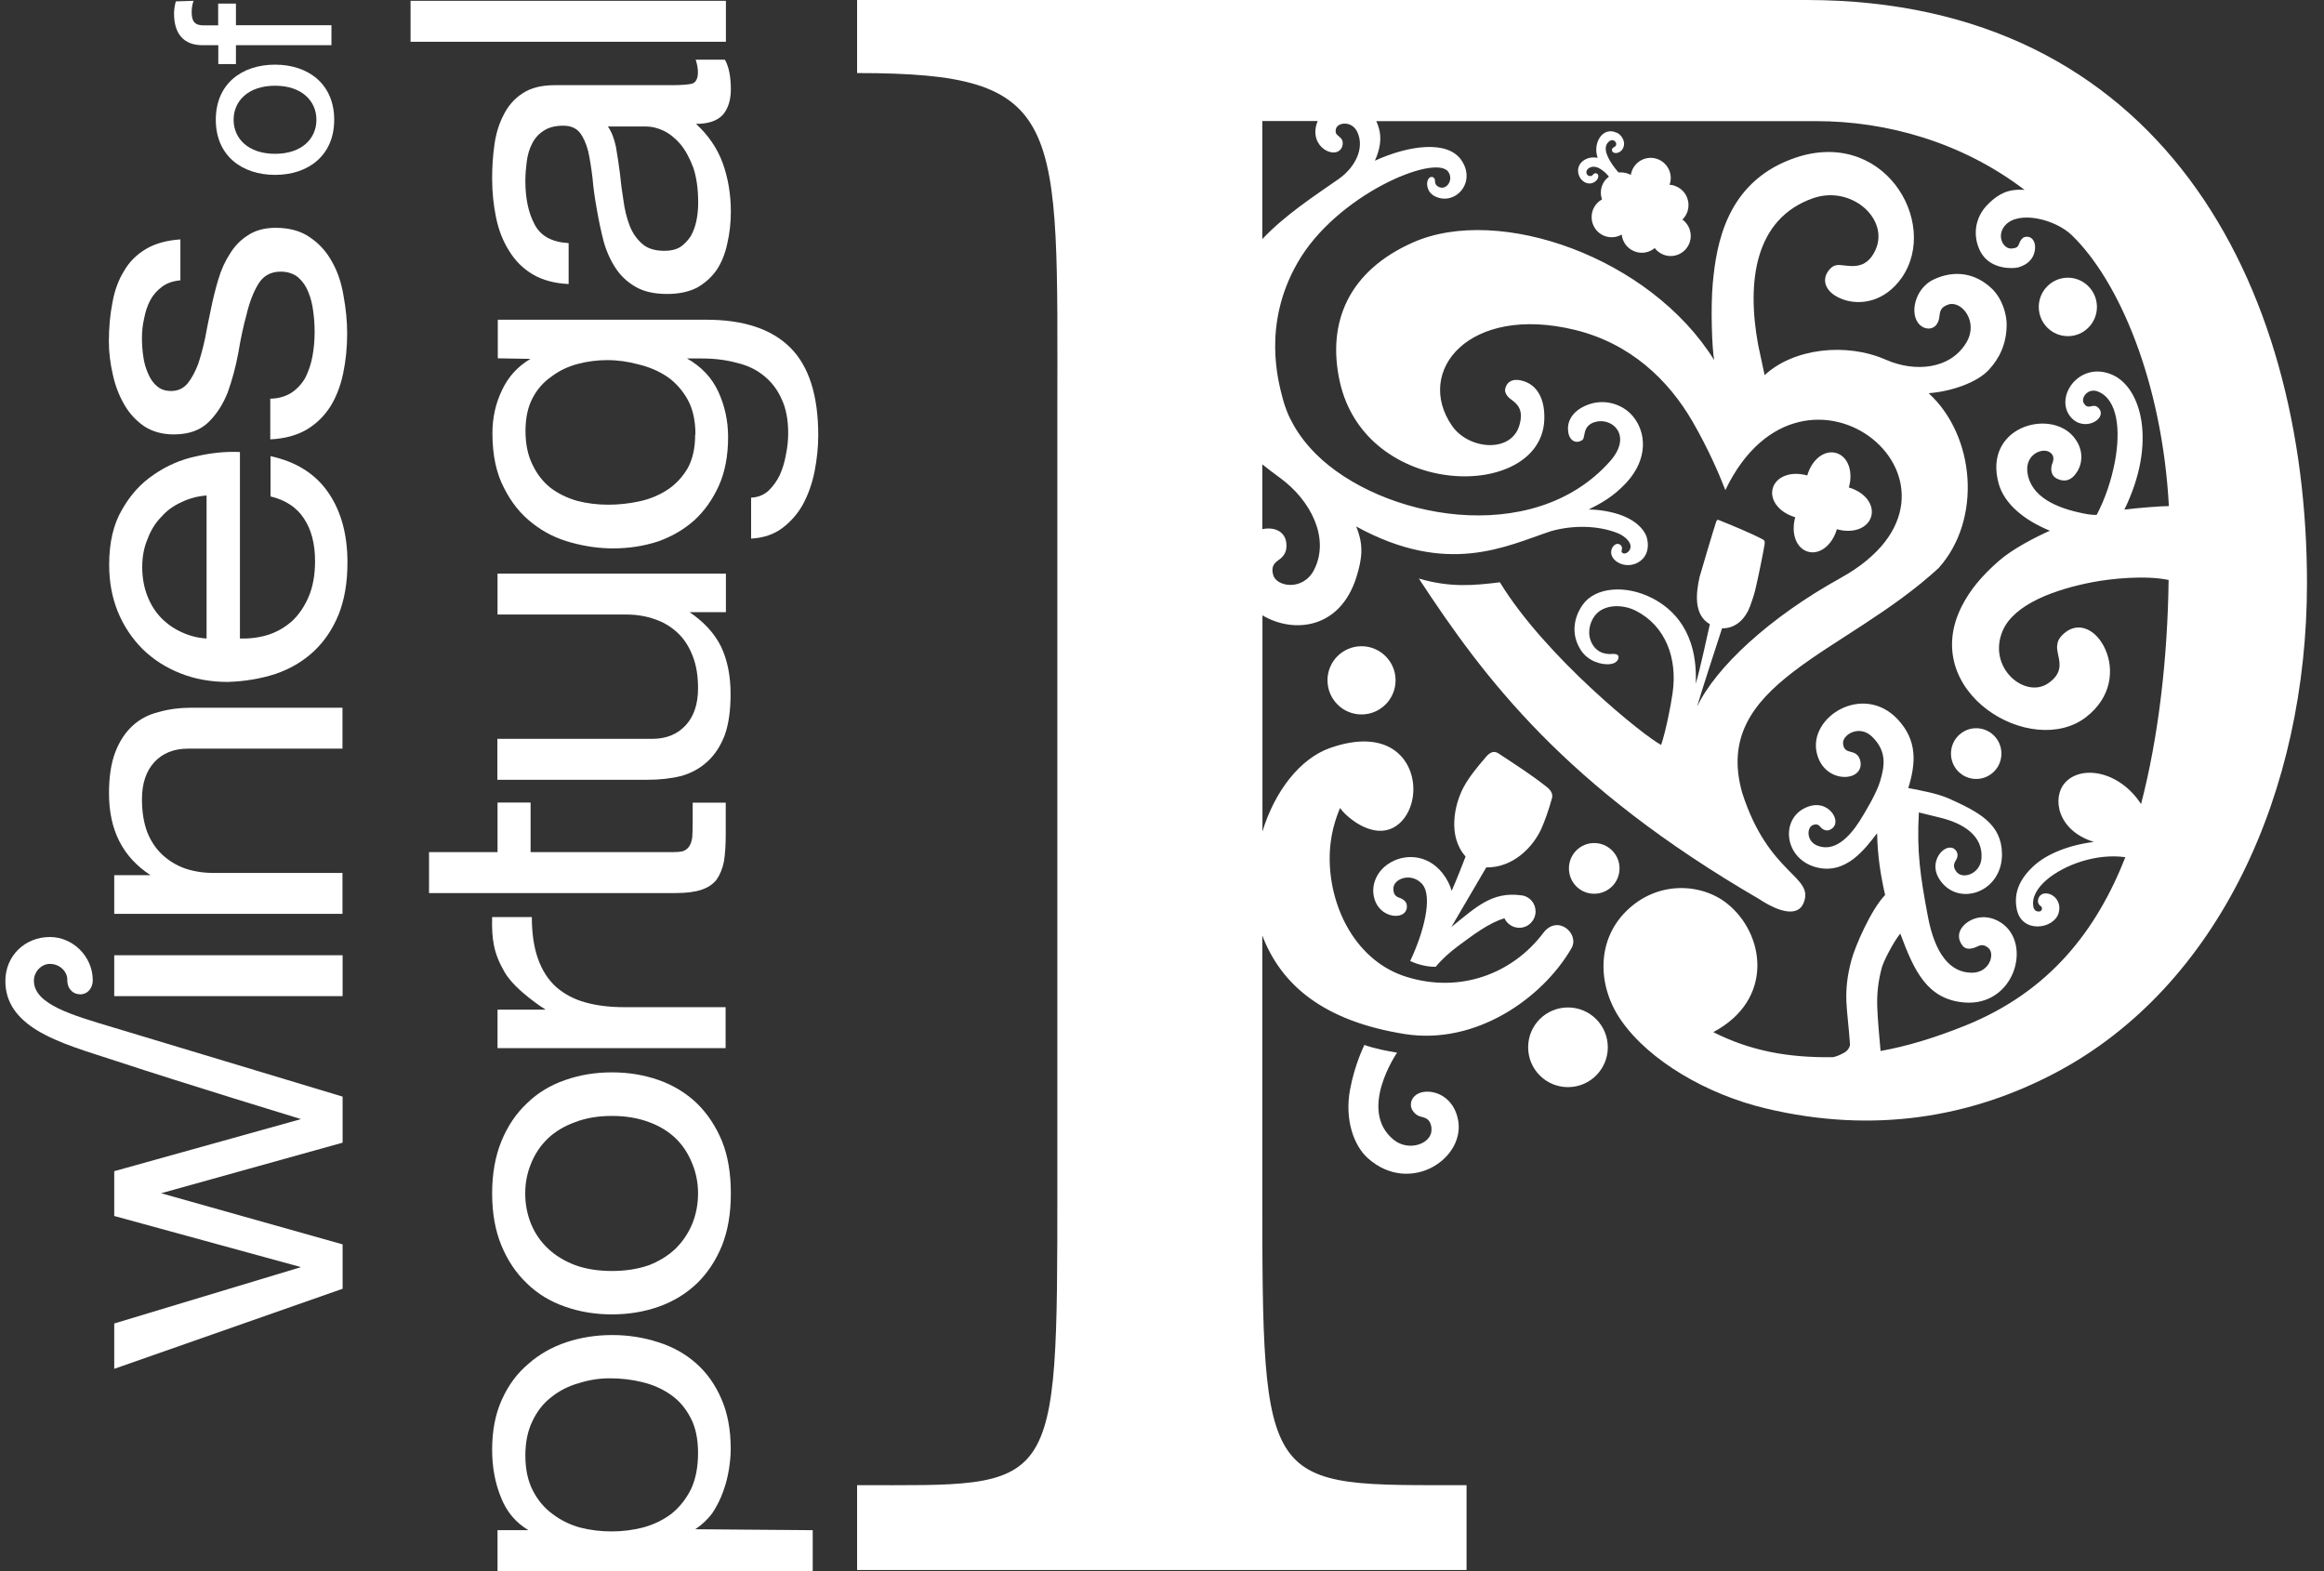
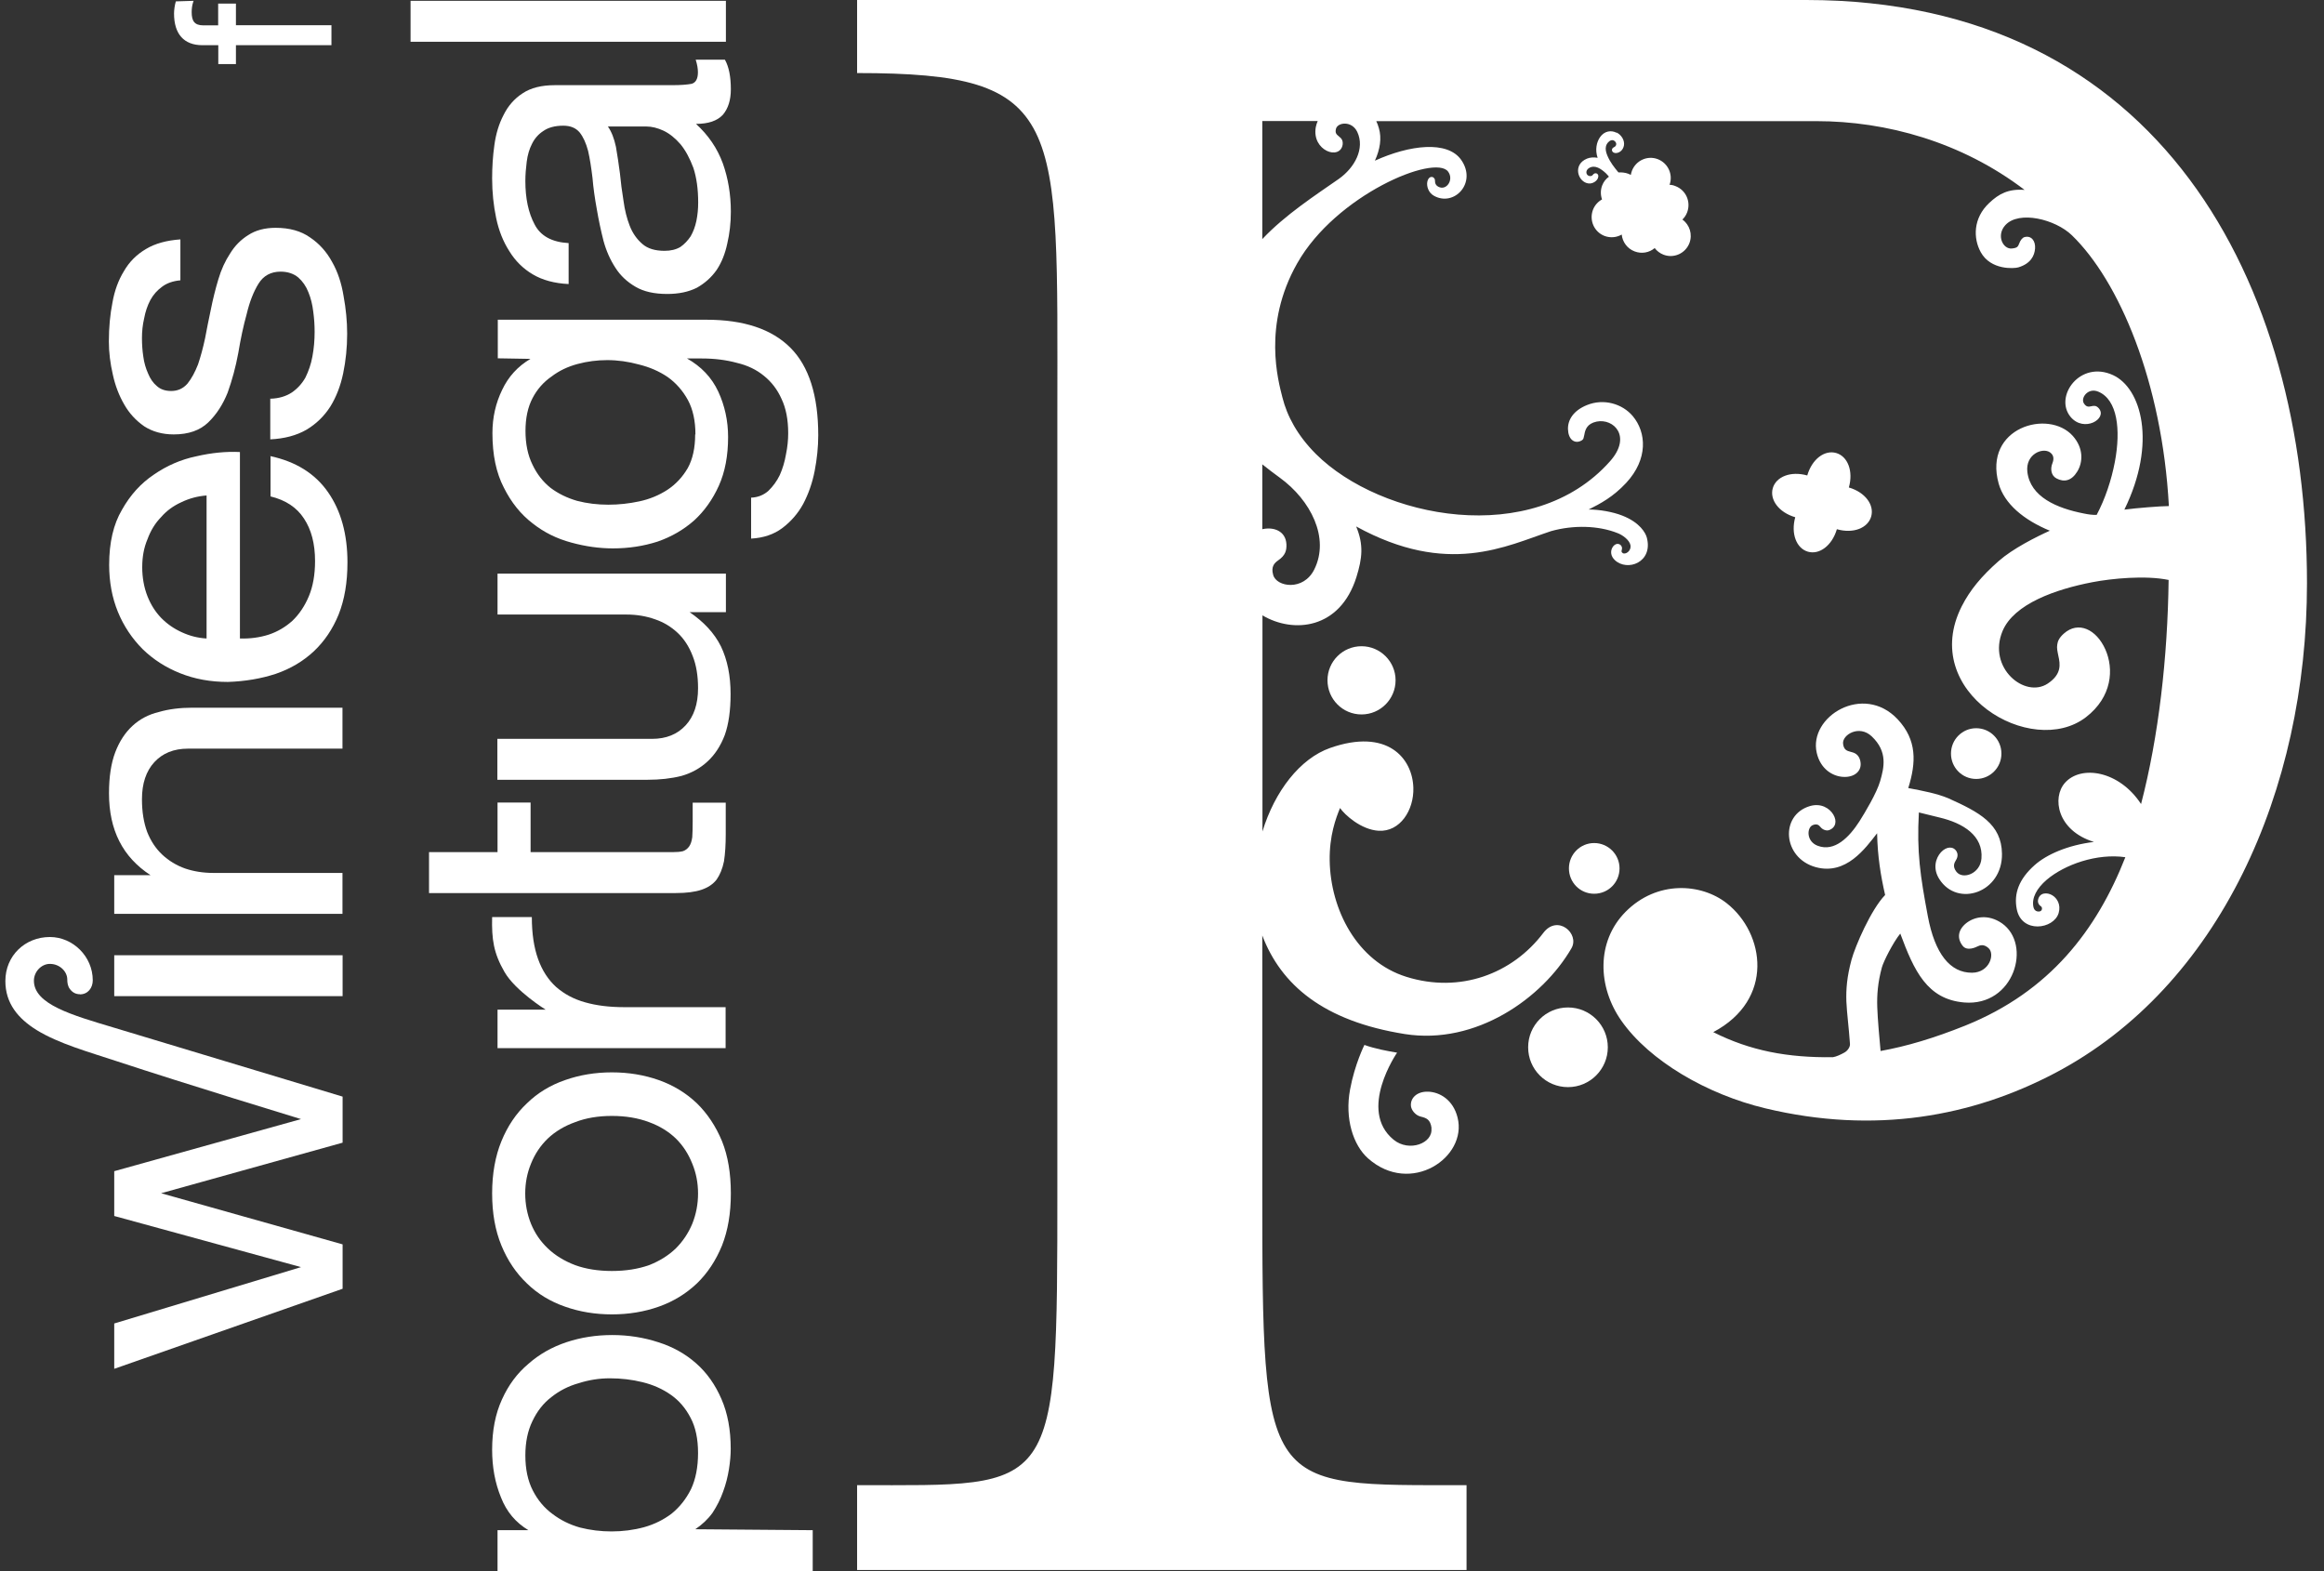
<svg xmlns="http://www.w3.org/2000/svg" width="71" height="48" viewBox="0 0 71 48" fill="none">
  <rect x="0" y="0" width="71" height="48" fill="#333333" stroke="none" />
  <path fill-rule="evenodd" clip-rule="evenodd" d="M22.177 1.28V0.025H12.543V1.276H22.177V1.28ZM15.2 48V46.749H16.143C15.755 46.514 15.478 46.19 15.305 45.747C15.124 45.305 15.035 44.821 15.035 44.291C15.035 43.701 15.136 43.192 15.334 42.758C15.532 42.316 15.802 41.954 16.143 41.667C16.475 41.373 16.863 41.154 17.305 41.006C17.747 40.859 18.214 40.787 18.707 40.787C19.2 40.787 19.671 40.863 20.109 41.006C20.551 41.145 20.939 41.36 21.271 41.655C21.595 41.941 21.852 42.303 22.042 42.745C22.231 43.179 22.324 43.684 22.324 44.261C22.324 44.446 22.307 44.657 22.269 44.893C22.231 45.12 22.177 45.343 22.092 45.571C22.012 45.798 21.903 46.013 21.768 46.219C21.625 46.417 21.448 46.581 21.242 46.72L24.829 46.749V48H15.195H15.2ZM18.627 42.109C18.303 42.109 17.987 42.16 17.684 42.257C17.368 42.345 17.09 42.488 16.846 42.682C16.602 42.867 16.408 43.116 16.265 43.419C16.122 43.714 16.05 44.063 16.05 44.463C16.05 44.884 16.126 45.242 16.278 45.537C16.429 45.832 16.631 46.072 16.884 46.257C17.128 46.442 17.406 46.581 17.722 46.669C18.038 46.749 18.358 46.787 18.682 46.787C19.023 46.787 19.355 46.745 19.68 46.657C19.995 46.568 20.273 46.429 20.518 46.244C20.762 46.046 20.96 45.798 21.111 45.495C21.254 45.192 21.326 44.821 21.326 44.392C21.326 43.962 21.25 43.6 21.099 43.318C20.947 43.023 20.745 42.787 20.492 42.611C20.24 42.434 19.953 42.307 19.629 42.227C19.305 42.147 18.972 42.109 18.631 42.109H18.627ZM18.694 38.83C19.115 38.83 19.494 38.77 19.827 38.653C20.151 38.526 20.425 38.354 20.648 38.139C20.863 37.924 21.031 37.672 21.149 37.389C21.267 37.095 21.326 36.787 21.326 36.463C21.326 36.139 21.267 35.836 21.149 35.55C21.031 35.255 20.867 34.998 20.648 34.783C20.425 34.568 20.151 34.4 19.827 34.282C19.494 34.156 19.115 34.093 18.694 34.093C18.273 34.093 17.899 34.156 17.574 34.282C17.242 34.4 16.964 34.568 16.736 34.783C16.513 34.998 16.341 35.255 16.223 35.55C16.105 35.836 16.046 36.139 16.046 36.463C16.046 36.787 16.105 37.095 16.223 37.389C16.341 37.676 16.509 37.924 16.736 38.139C16.96 38.354 17.242 38.526 17.574 38.653C17.899 38.77 18.273 38.83 18.694 38.83ZM18.694 40.156C18.181 40.156 17.705 40.076 17.263 39.92C16.812 39.764 16.425 39.528 16.101 39.213C15.768 38.897 15.507 38.51 15.318 38.05C15.128 37.587 15.035 37.061 15.035 36.459C15.035 35.857 15.132 35.322 15.318 34.867C15.507 34.404 15.768 34.017 16.101 33.705C16.425 33.389 16.812 33.154 17.263 32.998C17.705 32.842 18.181 32.762 18.694 32.762C19.208 32.762 19.684 32.842 20.126 32.998C20.568 33.154 20.955 33.389 21.288 33.705C21.612 34.021 21.869 34.408 22.059 34.867C22.24 35.318 22.328 35.848 22.328 36.459C22.328 37.069 22.24 37.587 22.059 38.05C21.869 38.514 21.612 38.901 21.288 39.213C20.955 39.528 20.568 39.764 20.126 39.92C19.684 40.076 19.208 40.156 18.694 40.156ZM15.2 32.025V30.846H16.669C16.669 30.846 15.747 30.274 15.414 29.697C15.078 29.116 15.019 28.695 15.035 28.017H16.248C16.248 28.518 16.311 28.943 16.438 29.297C16.564 29.651 16.749 29.933 16.989 30.152C17.233 30.366 17.528 30.526 17.878 30.623C18.219 30.72 18.614 30.77 19.065 30.77H22.168V32.021H15.191L15.2 32.025ZM15.2 26.034V24.518H16.21V26.034H20.543C20.678 26.034 20.787 26.025 20.867 26.004C20.947 25.975 21.01 25.924 21.056 25.857C21.103 25.79 21.132 25.697 21.149 25.579C21.158 25.453 21.162 25.288 21.162 25.095V24.522H22.172V25.478C22.172 25.802 22.155 26.08 22.118 26.316C22.071 26.543 21.995 26.728 21.89 26.876C21.781 27.015 21.629 27.116 21.431 27.183C21.233 27.25 20.972 27.284 20.648 27.284H13.107V26.034H15.2ZM22.177 17.524V18.703H21.069C21.499 18.998 21.819 19.335 22.025 19.747C22.223 20.16 22.32 20.644 22.32 21.204C22.32 21.705 22.261 22.122 22.143 22.455C22.017 22.787 21.84 23.057 21.616 23.263C21.393 23.47 21.128 23.617 20.821 23.705C20.505 23.785 20.16 23.823 19.781 23.823H15.195V22.573H19.92C20.353 22.573 20.694 22.434 20.947 22.16C21.2 21.886 21.326 21.507 21.326 21.027C21.326 20.644 21.271 20.316 21.162 20.042C21.052 19.756 20.901 19.52 20.703 19.335C20.505 19.149 20.278 19.011 20.017 18.922C19.747 18.825 19.452 18.775 19.141 18.775H15.2V17.524H22.177ZM21.583 9.768C22.724 9.768 23.579 10.055 24.147 10.623C24.715 11.192 24.998 12.084 24.998 13.301C24.998 13.655 24.96 14.017 24.888 14.392C24.817 14.754 24.699 15.091 24.539 15.394C24.379 15.688 24.164 15.933 23.903 16.131C23.642 16.328 23.322 16.434 22.947 16.455V15.204C23.153 15.196 23.33 15.124 23.473 14.998C23.616 14.859 23.734 14.699 23.823 14.514C23.911 14.316 23.974 14.105 24.012 13.882C24.059 13.655 24.08 13.44 24.08 13.234C24.08 12.821 24.012 12.472 23.878 12.19C23.751 11.903 23.57 11.667 23.339 11.482C23.115 11.297 22.838 11.162 22.513 11.086C22.189 10.998 21.835 10.952 21.448 10.952H20.989C21.419 11.196 21.739 11.524 21.945 11.966C22.143 12.396 22.244 12.859 22.244 13.352C22.244 13.92 22.151 14.417 21.962 14.838C21.772 15.259 21.52 15.613 21.208 15.899C20.884 16.185 20.513 16.4 20.088 16.547C19.654 16.686 19.204 16.754 18.724 16.754C18.311 16.754 17.886 16.695 17.456 16.577C17.014 16.459 16.619 16.265 16.269 15.987C15.911 15.714 15.617 15.347 15.393 14.897C15.158 14.446 15.044 13.89 15.044 13.234C15.044 12.754 15.145 12.312 15.343 11.907C15.532 11.507 15.819 11.192 16.206 10.964L15.208 10.947V9.768H21.591H21.583ZM21.246 13.272C21.246 12.859 21.17 12.509 21.019 12.227C20.859 11.933 20.648 11.697 20.4 11.52C20.139 11.343 19.848 11.217 19.524 11.137C19.2 11.048 18.875 11.002 18.551 11.002C18.244 11.002 17.945 11.04 17.646 11.12C17.347 11.2 17.082 11.326 16.85 11.503C16.606 11.672 16.412 11.89 16.269 12.164C16.126 12.438 16.054 12.771 16.054 13.166C16.054 13.562 16.126 13.912 16.269 14.198C16.404 14.484 16.589 14.72 16.821 14.905C17.056 15.082 17.326 15.213 17.629 15.301C17.936 15.381 18.252 15.419 18.585 15.419C18.901 15.419 19.216 15.385 19.528 15.318C19.844 15.251 20.13 15.133 20.391 14.964C20.644 14.796 20.85 14.577 21.01 14.303C21.162 14.03 21.238 13.684 21.238 13.272H21.246ZM22.151 1.832C22.269 2.046 22.328 2.345 22.328 2.728C22.328 3.053 22.248 3.314 22.084 3.507C21.911 3.693 21.638 3.785 21.263 3.785C21.642 4.131 21.915 4.531 22.084 4.994C22.244 5.444 22.328 5.937 22.328 6.467C22.328 6.813 22.29 7.137 22.219 7.44C22.155 7.743 22.05 8.013 21.894 8.248C21.734 8.476 21.528 8.657 21.288 8.792C21.035 8.918 20.736 8.981 20.383 8.981C19.987 8.981 19.663 8.909 19.41 8.758C19.158 8.611 18.955 8.421 18.804 8.185C18.644 7.941 18.522 7.667 18.438 7.36C18.358 7.044 18.29 6.728 18.235 6.404C18.172 6.059 18.126 5.735 18.101 5.432C18.063 5.12 18.021 4.842 17.966 4.606C17.903 4.371 17.819 4.185 17.709 4.046C17.591 3.907 17.427 3.84 17.208 3.84C16.955 3.84 16.753 3.895 16.602 4C16.45 4.097 16.332 4.232 16.252 4.396C16.172 4.552 16.118 4.733 16.092 4.939C16.067 5.137 16.05 5.331 16.05 5.528C16.05 6.059 16.143 6.501 16.332 6.855C16.513 7.208 16.859 7.398 17.372 7.427V8.678C16.943 8.657 16.576 8.56 16.278 8.383C15.979 8.206 15.743 7.971 15.562 7.676C15.372 7.381 15.238 7.044 15.158 6.661C15.078 6.278 15.035 5.874 15.035 5.453C15.035 5.107 15.056 4.771 15.103 4.438C15.149 4.093 15.242 3.785 15.385 3.512C15.52 3.238 15.713 3.015 15.966 2.851C16.219 2.682 16.547 2.602 16.951 2.602H20.539C20.808 2.602 21.006 2.585 21.132 2.56C21.259 2.522 21.322 2.404 21.322 2.206C21.322 2.097 21.301 1.971 21.254 1.823H22.143L22.151 1.832ZM18.572 3.865C18.682 4.021 18.762 4.227 18.817 4.484C18.863 4.741 18.901 5.011 18.939 5.293C18.964 5.566 19.002 5.848 19.048 6.131C19.086 6.417 19.149 6.669 19.238 6.897C19.326 7.124 19.456 7.309 19.629 7.457C19.789 7.596 20.017 7.663 20.303 7.663C20.492 7.663 20.652 7.625 20.787 7.545C20.913 7.457 21.014 7.347 21.099 7.221C21.179 7.082 21.238 6.926 21.275 6.749C21.313 6.564 21.33 6.375 21.33 6.189C21.33 5.777 21.28 5.423 21.183 5.128C21.073 4.834 20.943 4.594 20.791 4.408C20.631 4.223 20.459 4.084 20.278 3.996C20.088 3.907 19.911 3.865 19.751 3.865H18.572Z" fill="white" />
-   <path fill-rule="evenodd" clip-rule="evenodd" d="M8.404 1.975C9.41 1.975 10.21 2.56 10.21 3.659C10.21 4.758 9.41 5.343 8.404 5.343C7.398 5.343 6.593 4.762 6.593 3.659C6.593 2.556 7.393 1.975 8.404 1.975ZM8.404 2.619C7.583 2.619 7.137 3.086 7.137 3.659C7.137 4.232 7.583 4.699 8.404 4.699C9.225 4.699 9.667 4.232 9.667 3.659C9.667 3.086 9.221 2.619 8.404 2.619Z" fill="white" />
  <path fill-rule="evenodd" clip-rule="evenodd" d="M7.212 1.958H6.669V1.381H6.185C5.616 1.381 5.317 1.036 5.317 0.413C5.317 0.303 5.339 0.152 5.372 0.042L5.915 0.025L5.903 0.059C5.869 0.156 5.856 0.269 5.856 0.371C5.856 0.636 5.936 0.775 6.214 0.775H6.665V0.109H7.208V0.771H10.126V1.381H7.208V1.958H7.212Z" fill="white" />
  <path fill-rule="evenodd" clip-rule="evenodd" d="M2.442 30.375C2.303 30.375 2.206 30.312 2.135 30.215C2.071 30.131 2.055 30.029 2.055 29.92C2.055 29.688 1.831 29.448 1.524 29.448C1.263 29.448 1.036 29.688 1.036 29.962C1.036 30.682 2.194 31.011 3.474 31.394L10.467 33.503V34.91L4.922 36.455L10.467 38.017V39.373L3.49 41.819V40.434L9.196 38.712L3.49 37.15V35.781L9.196 34.19C9.196 34.19 5.659 33.112 3.541 32.413C2.711 32.139 1.789 31.882 1.12 31.47C0.551 31.116 0.164 30.653 0.164 29.971C0.164 29.196 0.766 28.627 1.524 28.627C2.227 28.627 2.834 29.221 2.834 29.95C2.834 30.181 2.686 30.379 2.442 30.379V30.375ZM8.265 12.181C8.518 12.173 8.732 12.11 8.914 11.992C9.086 11.874 9.225 11.722 9.33 11.537C9.427 11.339 9.503 11.124 9.545 10.888C9.591 10.644 9.612 10.392 9.612 10.139C9.612 9.941 9.6 9.739 9.57 9.52C9.545 9.305 9.495 9.107 9.423 8.931C9.351 8.745 9.246 8.594 9.111 8.476C8.968 8.358 8.787 8.299 8.572 8.299C8.278 8.299 8.05 8.421 7.899 8.665C7.747 8.909 7.625 9.221 7.537 9.592C7.436 9.954 7.351 10.354 7.28 10.783C7.2 11.217 7.09 11.617 6.956 11.992C6.812 12.354 6.615 12.661 6.362 12.905C6.109 13.149 5.76 13.272 5.309 13.272C4.96 13.272 4.657 13.187 4.404 13.023C4.151 12.846 3.949 12.627 3.798 12.362C3.638 12.088 3.52 11.781 3.448 11.448C3.368 11.103 3.326 10.766 3.326 10.434C3.326 10 3.364 9.604 3.436 9.242C3.499 8.88 3.617 8.56 3.785 8.286C3.949 8 4.172 7.777 4.459 7.608C4.737 7.44 5.09 7.343 5.511 7.314V8.564C5.288 8.585 5.103 8.648 4.96 8.754C4.808 8.863 4.686 8.998 4.594 9.166C4.505 9.335 4.442 9.52 4.404 9.726C4.358 9.924 4.337 10.122 4.337 10.328C4.337 10.514 4.349 10.707 4.379 10.901C4.404 11.086 4.455 11.259 4.526 11.415C4.589 11.57 4.678 11.701 4.796 11.798C4.905 11.895 5.048 11.945 5.229 11.945C5.427 11.945 5.591 11.874 5.726 11.722C5.852 11.566 5.958 11.368 6.05 11.133C6.13 10.897 6.202 10.632 6.265 10.337C6.32 10.042 6.379 9.747 6.442 9.453C6.505 9.137 6.581 8.834 6.669 8.539C6.758 8.236 6.88 7.971 7.031 7.743C7.175 7.507 7.36 7.322 7.583 7.183C7.806 7.036 8.088 6.96 8.421 6.96C8.842 6.96 9.196 7.057 9.474 7.255C9.751 7.44 9.979 7.693 10.147 8.004C10.32 8.307 10.434 8.657 10.497 9.048C10.568 9.432 10.606 9.815 10.606 10.198C10.606 10.619 10.564 11.023 10.484 11.406C10.404 11.79 10.274 12.126 10.092 12.421C9.903 12.716 9.659 12.952 9.364 13.128C9.057 13.305 8.69 13.402 8.257 13.423V12.173L8.265 12.181ZM3.49 26.737H4.598C3.751 26.185 3.33 25.364 3.33 24.236C3.33 23.735 3.394 23.318 3.52 22.985C3.646 22.653 3.823 22.383 4.046 22.177C4.269 21.971 4.539 21.827 4.855 21.752C5.162 21.663 5.503 21.621 5.878 21.621H10.463V22.872H5.743C5.309 22.872 4.968 23.011 4.716 23.284C4.463 23.558 4.337 23.937 4.337 24.417C4.337 24.8 4.391 25.133 4.497 25.419C4.606 25.693 4.758 25.924 4.956 26.11C5.154 26.295 5.385 26.438 5.659 26.535C5.92 26.623 6.206 26.669 6.522 26.669H10.463V27.92H3.49V26.737ZM10.467 30.434V29.183H3.49V30.434H10.467ZM6.311 15.137C6.042 15.158 5.785 15.225 5.541 15.343C5.297 15.453 5.09 15.604 4.922 15.798C4.741 15.983 4.602 16.21 4.505 16.476C4.396 16.733 4.345 17.015 4.345 17.331C4.345 17.646 4.4 17.95 4.505 18.215C4.606 18.472 4.745 18.691 4.922 18.876C5.103 19.061 5.314 19.208 5.558 19.318C5.794 19.427 6.042 19.491 6.311 19.507V15.137ZM8.252 13.933C9.036 14.101 9.625 14.467 10.021 15.036C10.417 15.604 10.615 16.32 10.615 17.183C10.615 17.794 10.526 18.32 10.345 18.775C10.164 19.217 9.916 19.587 9.591 19.895C9.267 20.198 8.88 20.43 8.429 20.585C7.979 20.733 7.49 20.817 6.96 20.834C6.429 20.834 5.945 20.745 5.503 20.568C5.061 20.392 4.682 20.147 4.358 19.832C4.034 19.507 3.781 19.128 3.604 18.699C3.423 18.257 3.335 17.777 3.335 17.255C3.335 16.577 3.465 16.017 3.726 15.575C3.979 15.124 4.303 14.766 4.699 14.501C5.095 14.227 5.528 14.038 5.996 13.941C6.463 13.832 6.909 13.79 7.33 13.81V19.507C7.638 19.516 7.928 19.478 8.206 19.39C8.476 19.301 8.72 19.158 8.935 18.964C9.141 18.766 9.309 18.518 9.436 18.215C9.562 17.912 9.625 17.554 9.625 17.141C9.625 16.61 9.511 16.181 9.288 15.844C9.065 15.499 8.72 15.276 8.265 15.166V13.928L8.252 13.933Z" fill="white" />
  <path fill-rule="evenodd" clip-rule="evenodd" d="M38.564 7.305C39.255 6.568 40.202 5.954 40.897 5.469C41.389 5.124 41.705 4.535 41.465 4.029C41.297 3.68 40.872 3.739 40.817 3.928C40.779 4.063 40.834 4.109 40.897 4.16C40.964 4.215 40.977 4.232 40.989 4.253C41.015 4.295 41.027 4.345 41.019 4.417C40.981 4.661 40.741 4.712 40.531 4.606C40.32 4.501 40.135 4.248 40.198 3.886C40.211 3.819 40.232 3.756 40.257 3.697H38.564V7.305ZM62.636 16.219C61.823 15.886 61.234 15.389 61.061 14.775C60.585 13.061 62.581 12.484 63.326 13.318C63.663 13.697 63.634 14.13 63.461 14.408C63.288 14.691 63.061 14.741 62.825 14.615C62.665 14.53 62.632 14.328 62.703 14.152C62.745 14.046 62.762 13.912 62.627 13.819C62.4 13.663 61.878 13.878 61.937 14.413C62.025 15.183 62.842 15.528 63.663 15.688C63.806 15.718 63.937 15.735 64.055 15.73C64.312 15.246 64.505 14.669 64.611 14.11C64.796 13.128 64.691 12.21 64.105 11.966C63.789 11.832 63.554 12.16 63.667 12.328C63.815 12.552 63.95 12.282 64.118 12.472C64.4 12.792 63.663 13.229 63.255 12.733C62.749 12.114 63.545 10.994 64.556 11.461C65.415 11.857 65.903 13.524 64.901 15.57C65.267 15.52 66.025 15.461 66.261 15.461C66.055 11.663 64.737 8.581 63.297 7.187C62.792 6.699 61.68 6.421 61.263 6.88C60.981 7.192 61.192 7.617 61.461 7.592C61.634 7.575 61.651 7.537 61.693 7.427C61.726 7.339 61.789 7.255 61.857 7.242C62.059 7.192 62.19 7.36 62.173 7.592C62.156 7.815 62.038 8.055 61.663 8.168C61.541 8.206 60.821 8.261 60.514 7.705C60.282 7.284 60.274 6.665 60.775 6.198C61.069 5.92 61.36 5.764 61.853 5.802C59.924 4.333 57.625 3.701 55.491 3.701H42.046C42.076 3.764 42.105 3.836 42.126 3.916C42.215 4.219 42.164 4.56 42.004 4.909C43.061 4.429 44.219 4.286 44.64 4.884C45.133 5.587 44.425 6.324 43.811 5.983C43.634 5.886 43.583 5.688 43.604 5.562C43.63 5.423 43.714 5.381 43.789 5.419C43.836 5.465 43.836 5.474 43.84 5.52C43.84 5.587 43.853 5.676 43.983 5.722C44.211 5.802 44.417 5.478 44.24 5.242C43.836 4.699 40.813 5.954 39.63 8.046C38.56 9.933 39.057 11.655 39.179 12.143C39.322 12.712 39.634 13.301 40.202 13.87C42.181 15.84 46.821 16.762 49.187 14.093C49.861 13.335 49.301 12.775 48.779 12.88C48.48 12.943 48.429 13.133 48.404 13.276C48.383 13.377 48.375 13.394 48.371 13.406C48.358 13.427 48.337 13.457 48.265 13.482C48.089 13.545 47.912 13.419 47.903 13.112C47.895 12.829 48.067 12.543 48.484 12.375C48.994 12.168 49.562 12.333 49.882 12.712C50.299 13.208 50.358 14.025 49.68 14.754C49.28 15.183 48.897 15.385 48.535 15.566C48.863 15.566 49.272 15.638 49.562 15.752C50.101 15.962 50.274 16.282 50.312 16.425C50.51 17.183 49.714 17.47 49.335 17.112C49.204 16.989 49.2 16.842 49.255 16.737C49.309 16.632 49.423 16.573 49.512 16.653C49.537 16.678 49.566 16.724 49.55 16.787C49.541 16.829 49.52 16.859 49.575 16.897C49.655 16.952 49.844 16.838 49.811 16.653C49.781 16.497 49.566 16.341 49.415 16.286C48.834 16.055 48.072 16.034 47.385 16.227C46.013 16.682 44.236 17.621 41.432 16.084C41.663 16.64 41.621 17.048 41.44 17.63C40.939 19.23 39.512 19.36 38.569 18.8V25.402C38.943 24.177 39.714 23.175 40.636 22.851C42.387 22.236 43.154 23.166 43.179 24.067C43.2 24.754 42.771 25.419 42.118 25.381C41.575 25.347 41.078 24.888 40.939 24.686C40.813 24.994 40.611 25.528 40.623 26.295C40.648 27.785 41.453 29.373 42.968 29.844C44.602 30.354 46.202 29.756 47.15 28.501C47.587 27.924 48.27 28.526 48.008 28.973C47.12 30.501 45.091 31.933 42.922 31.592C40.425 31.196 39.137 30.084 38.564 28.581V36.253C38.564 45.646 38.594 45.373 44.804 45.373V47.966H26.185V45.373C32.307 45.373 32.303 45.743 32.303 36.253V12.64C32.303 3.617 32.585 2.232 26.185 2.232V0H55.183C65.992 0 70.48 8.648 70.48 17.819C70.48 24.164 67.798 30.147 62.775 32.787C60.257 34.109 57.288 34.665 53.933 33.861C52.156 33.436 50.396 32.417 49.533 31.183C48.809 30.152 48.762 28.77 49.659 27.861C50.623 26.884 51.979 26.985 52.754 27.596C53.92 28.514 54.219 30.539 52.341 31.533C53.478 32.105 54.615 32.316 55.996 32.299C56.105 32.282 56.244 32.215 56.349 32.156C56.455 32.097 56.526 31.979 56.518 31.89C56.48 31.352 56.425 30.968 56.408 30.594C56.396 30.219 56.425 29.844 56.564 29.326C56.678 28.905 57.162 27.785 57.592 27.343C57.457 26.754 57.36 26.152 57.347 25.457C56.985 25.92 56.4 26.745 55.474 26.493C54.459 26.215 54.371 24.901 55.293 24.627C55.634 24.526 55.895 24.695 56.008 24.884C56.131 25.086 56.084 25.293 55.87 25.364C55.802 25.385 55.688 25.356 55.617 25.267C55.566 25.204 55.507 25.158 55.381 25.208C55.2 25.28 55.175 25.705 55.533 25.84C56.046 26.034 56.493 25.583 56.809 25.09C56.981 24.817 57.331 24.236 57.44 23.865C57.558 23.453 57.68 22.968 57.183 22.497C56.796 22.131 56.278 22.451 56.307 22.72C56.328 22.91 56.425 22.939 56.535 22.968C56.636 22.994 56.775 23.027 56.83 23.23C56.914 23.562 56.64 23.756 56.312 23.735C55.987 23.718 55.617 23.495 55.503 23.002C55.246 21.895 56.926 20.859 57.975 21.975C58.569 22.61 58.543 23.293 58.299 24.076C58.766 24.164 59.175 24.244 59.52 24.387C60.467 24.813 61.15 25.171 61.162 26.084C61.179 27.272 59.802 27.735 59.246 26.855C59.04 26.53 59.137 26.215 59.297 26.038C59.469 25.853 59.68 25.848 59.777 26.017C59.811 26.076 59.823 26.173 59.756 26.278C59.705 26.362 59.646 26.472 59.769 26.632C59.962 26.884 60.501 26.695 60.535 26.227C60.59 25.537 59.992 25.149 59.242 24.973C58.956 24.901 58.749 24.851 58.623 24.821C58.556 26.029 58.665 26.758 58.897 27.992C59.112 29.141 59.579 29.722 60.248 29.718C60.783 29.714 60.956 29.145 60.749 28.964C60.606 28.838 60.497 28.872 60.396 28.922C60.371 28.935 60.097 29.07 59.962 28.897C59.785 28.674 59.811 28.413 60.067 28.206C60.32 28.004 60.741 27.92 61.158 28.206C62.089 28.855 61.533 30.754 60.008 30.627C58.872 30.53 58.476 29.655 58.055 28.522C57.832 28.796 57.537 29.385 57.491 29.562C57.368 30.021 57.339 30.396 57.352 30.775C57.36 31.086 57.427 31.844 57.453 32.109C58.248 31.966 59.082 31.718 60.046 31.331C62.623 30.291 64.055 28.417 64.931 26.189C64.063 26.063 63.074 26.413 62.526 26.88C62.223 27.141 62.067 27.432 62.122 27.705C62.147 27.836 62.244 27.853 62.299 27.848C62.396 27.836 62.392 27.743 62.375 27.714C62.354 27.68 62.32 27.676 62.291 27.63C62.265 27.587 62.253 27.545 62.265 27.486C62.316 27.259 62.547 27.263 62.691 27.347C62.846 27.436 62.968 27.638 62.893 27.895C62.745 28.392 61.76 28.53 61.613 27.773C61.52 27.297 61.68 26.859 62.156 26.434C62.522 26.105 63.175 25.819 63.971 25.722C62.842 25.373 62.686 24.366 63.086 23.916C63.575 23.364 64.741 23.541 65.411 24.564C65.95 22.497 66.223 20.08 66.253 17.718C65.537 17.57 64.505 17.676 63.933 17.785C62.809 18 61.529 18.446 61.179 19.28C60.712 20.404 61.861 21.347 62.56 20.884C62.989 20.598 62.943 20.299 62.884 20.034C62.872 19.975 62.859 19.916 62.851 19.857C62.842 19.798 62.842 19.747 62.851 19.693C62.863 19.592 62.91 19.482 63.053 19.356C63.491 18.964 64.046 19.225 64.32 19.84C64.585 20.434 64.531 21.293 63.726 21.912C62.063 23.187 58.606 21.145 59.933 18.522C60.185 18.025 60.539 17.6 61.061 17.141C61.491 16.762 62.194 16.408 62.632 16.21L62.636 16.219ZM38.564 14.185V16.168C38.914 16.088 39.28 16.223 39.301 16.627C39.309 16.817 39.272 16.968 39.044 17.124C38.943 17.196 38.821 17.305 38.897 17.566C38.998 17.933 39.819 18.067 40.152 17.398C40.632 16.434 40.042 15.28 39.099 14.594C38.918 14.463 38.741 14.328 38.569 14.19L38.564 14.185Z" fill="white" />
-   <path fill-rule="evenodd" clip-rule="evenodd" d="M52.244 19.074C51.726 18.783 51.819 18.097 51.924 17.625C52 17.36 52.341 16.206 52.429 15.945C52.459 15.857 52.501 15.882 52.526 15.895C52.846 16.021 53.516 16.299 53.848 16.476C53.903 16.505 53.924 16.53 53.911 16.623C53.865 16.91 53.718 17.625 53.621 18.038C53.583 18.189 53.524 18.358 53.478 18.488C53.351 18.859 53.061 19.204 52.61 19.196C52.526 19.444 51.916 21.326 51.848 21.587C52.421 20.387 54.055 18.863 56.223 17.663C61.137 14.943 55.12 9.949 52.711 14.973C52.522 14.484 52.194 13.722 51.714 12.888C50.968 11.596 49.802 10.493 48.122 10.08C44.876 9.288 43.204 11.339 44.362 13.011C44.871 13.743 46.177 13.853 46.421 12.985C46.56 12.501 46.341 12.328 46.147 12.19C46.046 12.114 45.966 11.996 45.983 11.895C46.025 11.659 46.227 11.52 46.61 11.667C46.956 11.802 47.208 12.181 47.179 12.838C47.065 15.314 41.709 15.272 40.926 11.634C40.539 9.836 41.208 8.274 43.17 7.406C45.798 6.244 50.413 7.857 52.37 11.002C52.303 10.669 52.257 9.377 52.328 8.64C52.438 7.453 52.745 5.621 54.703 4.872C57.516 3.794 59.284 6.796 58.097 8.488C57.579 9.225 56.838 9.331 56.324 9.154C55.773 8.964 55.629 8.568 55.869 8.261C56.021 8.067 56.147 8.088 56.341 8.109C56.648 8.147 57.048 8.185 57.297 7.638C57.73 6.686 56.551 5.642 55.381 6.059C53.608 6.686 53.356 8.602 53.714 10.543L53.911 11.461C54.787 10.644 56.4 10.455 57.612 10.989C58.501 11.381 59.591 11.288 60.08 10.455C60.45 9.823 59.928 9.179 59.532 9.301C59.28 9.381 59.267 9.52 59.25 9.672C59.238 9.802 59.17 9.992 58.989 10.03C58.796 10.072 58.539 9.933 58.492 9.583C58.446 9.246 58.631 8.741 59.09 8.531C59.726 8.24 60.349 8.345 60.842 8.808C61.187 9.133 61.305 9.629 61.305 9.903C61.305 10.514 61.078 10.952 60.77 11.288C60.4 11.697 59.596 11.962 58.922 12.013C60.349 13.318 60.556 15.878 59.225 17.356C56.349 20.004 52.265 20.863 53.229 24.232C54.042 26.758 55.448 26.754 55.099 27.592C54.935 27.992 54.404 27.903 53.747 27.47C47.81 24.021 45.356 20.737 43.347 17.676C44.307 17.954 45.006 17.89 45.823 17.79C47.2 20.05 50.227 22.493 50.749 22.758C50.884 22.362 51.04 21.592 51.099 21.175C51.255 20.093 50.871 19.12 49.987 18.665C49.591 18.459 49.057 18.459 48.775 18.75C48.602 18.93 48.484 19.259 48.593 19.562C48.728 19.924 49.019 20 49.259 19.979C49.322 19.975 49.423 19.979 49.444 20.046C49.465 20.105 49.423 20.265 49.183 20.291C48.93 20.316 48.522 20.21 48.295 19.861C47.979 19.368 48.088 18.851 48.353 18.476C48.737 17.933 49.667 17.857 50.484 18.278C51.103 18.598 51.874 19.301 51.806 20.888C51.916 20.547 52.185 19.305 52.236 19.078L52.244 19.074Z" fill="white" />
  <path fill-rule="evenodd" clip-rule="evenodd" d="M46.686 31.996C46.686 31.322 47.229 30.779 47.903 30.779C48.577 30.779 49.12 31.326 49.12 31.996C49.12 32.665 48.577 33.213 47.903 33.213C47.229 33.213 46.686 32.669 46.686 31.996Z" fill="white" />
  <path fill-rule="evenodd" clip-rule="evenodd" d="M40.556 20.783C40.556 20.206 41.023 19.743 41.596 19.743C42.168 19.743 42.636 20.21 42.636 20.783C42.636 21.356 42.173 21.827 41.596 21.827C41.019 21.827 40.556 21.36 40.556 20.783Z" fill="white" />
  <path fill-rule="evenodd" clip-rule="evenodd" d="M59.604 23.023C59.604 22.594 59.949 22.248 60.374 22.248C60.8 22.248 61.145 22.594 61.145 23.023C61.145 23.453 60.8 23.798 60.374 23.798C59.949 23.798 59.604 23.453 59.604 23.023Z" fill="white" />
  <path fill-rule="evenodd" clip-rule="evenodd" d="M47.932 26.53C47.932 26.101 48.278 25.756 48.703 25.756C49.128 25.756 49.478 26.101 49.478 26.53C49.478 26.96 49.133 27.305 48.703 27.305C48.274 27.305 47.932 26.96 47.932 26.53Z" fill="white" />
-   <path fill-rule="evenodd" clip-rule="evenodd" d="M46.492 27.352C46.732 27.39 46.913 27.596 46.913 27.844C46.913 28.118 46.69 28.345 46.417 28.345C46.215 28.345 46.042 28.227 45.962 28.055C45.486 28.194 44.998 28.568 44.535 28.91C44.32 29.07 44.067 29.288 43.861 29.537C43.6 29.537 43.339 29.478 43.082 29.36C43.482 28.522 43.798 27.373 43.435 26.994C43.103 26.644 42.56 26.846 42.568 27.158C42.572 27.356 42.669 27.398 42.762 27.432C42.909 27.486 42.964 27.566 42.977 27.642C43.014 27.878 42.817 28.013 42.556 27.975C42.303 27.937 42.021 27.735 41.962 27.331C41.911 26.964 42.097 26.606 42.408 26.396C42.871 26.08 43.596 26.076 44.067 26.674C44.21 26.855 44.299 27.036 44.349 27.217C44.48 26.926 44.699 26.37 44.775 26.168C44.219 25.545 44.433 24.581 44.711 24.055C44.88 23.735 45.175 23.385 45.355 23.175C45.435 23.082 45.579 22.884 45.781 23.019C46.366 23.406 46.795 23.676 47.28 24.063C47.351 24.122 47.457 24.244 47.414 24.387C47.309 24.758 47.208 25.053 47.082 25.335C46.838 25.861 46.248 26.509 45.406 26.501L44.341 28.32C45.09 27.718 45.579 27.234 46.463 27.352C46.475 27.352 46.497 27.36 46.497 27.36L46.492 27.352Z" fill="white" />
  <path fill-rule="evenodd" clip-rule="evenodd" d="M49.394 4.051C49.537 4.126 49.638 4.286 49.613 4.442C49.587 4.585 49.486 4.661 49.39 4.674C49.305 4.686 49.263 4.644 49.251 4.611C49.234 4.568 49.259 4.518 49.301 4.501C49.352 4.48 49.381 4.442 49.377 4.392C49.373 4.328 49.263 4.206 49.133 4.345C48.994 4.493 49.061 4.691 49.183 4.909C49.267 5.061 49.444 5.267 49.444 5.267C49.545 5.263 49.651 5.272 49.748 5.309L49.823 5.343C49.832 5.301 49.84 5.259 49.857 5.217C49.979 4.901 50.333 4.741 50.648 4.863C50.96 4.985 51.12 5.331 51.006 5.646C51.07 5.646 51.133 5.663 51.192 5.688C51.508 5.811 51.663 6.164 51.545 6.484C51.512 6.573 51.461 6.648 51.398 6.707C51.621 6.867 51.714 7.162 51.613 7.427C51.491 7.743 51.137 7.903 50.821 7.781C50.712 7.739 50.619 7.667 50.552 7.579C50.388 7.718 50.156 7.764 49.937 7.68C49.714 7.596 49.566 7.389 49.545 7.166C49.39 7.255 49.2 7.276 49.019 7.208C48.703 7.086 48.547 6.733 48.665 6.413C48.72 6.269 48.821 6.16 48.943 6.093C48.897 5.958 48.893 5.811 48.947 5.667C48.99 5.554 49.061 5.465 49.154 5.398C49.154 5.398 49.103 5.331 49.061 5.293C48.91 5.154 48.733 5.032 48.556 5.128C48.43 5.2 48.451 5.326 48.522 5.364C48.56 5.385 48.623 5.394 48.661 5.343C48.695 5.297 48.745 5.276 48.796 5.309C48.825 5.335 48.846 5.368 48.817 5.444C48.783 5.533 48.657 5.621 48.526 5.604C48.206 5.562 48.034 5.032 48.484 4.846C48.577 4.808 48.691 4.8 48.809 4.821C48.724 4.573 48.779 4.341 48.88 4.194C49.019 3.992 49.23 3.975 49.385 4.055L49.394 4.051Z" fill="white" />
  <path fill-rule="evenodd" clip-rule="evenodd" d="M55.234 16.855C54.884 16.754 54.707 16.307 54.846 15.802C54.341 15.655 54.059 15.263 54.16 14.914C54.261 14.564 54.707 14.383 55.213 14.526C55.36 14.021 55.747 13.739 56.097 13.84C56.446 13.941 56.627 14.387 56.484 14.893C56.985 15.04 57.267 15.427 57.166 15.781C57.065 16.131 56.623 16.312 56.118 16.168C55.971 16.669 55.583 16.956 55.234 16.855Z" fill="white" />
  <path fill-rule="evenodd" clip-rule="evenodd" d="M43.735 34.467C43.701 34.198 43.575 34.156 43.406 34.114C43.229 34.072 43.12 33.903 43.107 33.802C43.074 33.566 43.272 33.339 43.634 33.352C43.983 33.364 44.396 33.6 44.53 34.143C44.838 35.36 43.095 36.543 41.794 35.389C41.343 34.989 41.078 34.177 41.246 33.284C41.389 32.51 41.684 31.924 41.684 31.924C41.983 32.034 42.396 32.114 42.682 32.16C42.682 32.16 41.469 33.916 42.577 34.821C43.053 35.208 43.785 34.926 43.73 34.472L43.735 34.467Z" fill="white" />
-   <path fill-rule="evenodd" clip-rule="evenodd" d="M62.286 9.377C62.286 8.884 62.686 8.484 63.175 8.484C63.663 8.484 64.063 8.884 64.063 9.377C64.063 9.869 63.667 10.27 63.175 10.27C62.682 10.27 62.286 9.869 62.286 9.377Z" fill="white" />
</svg>